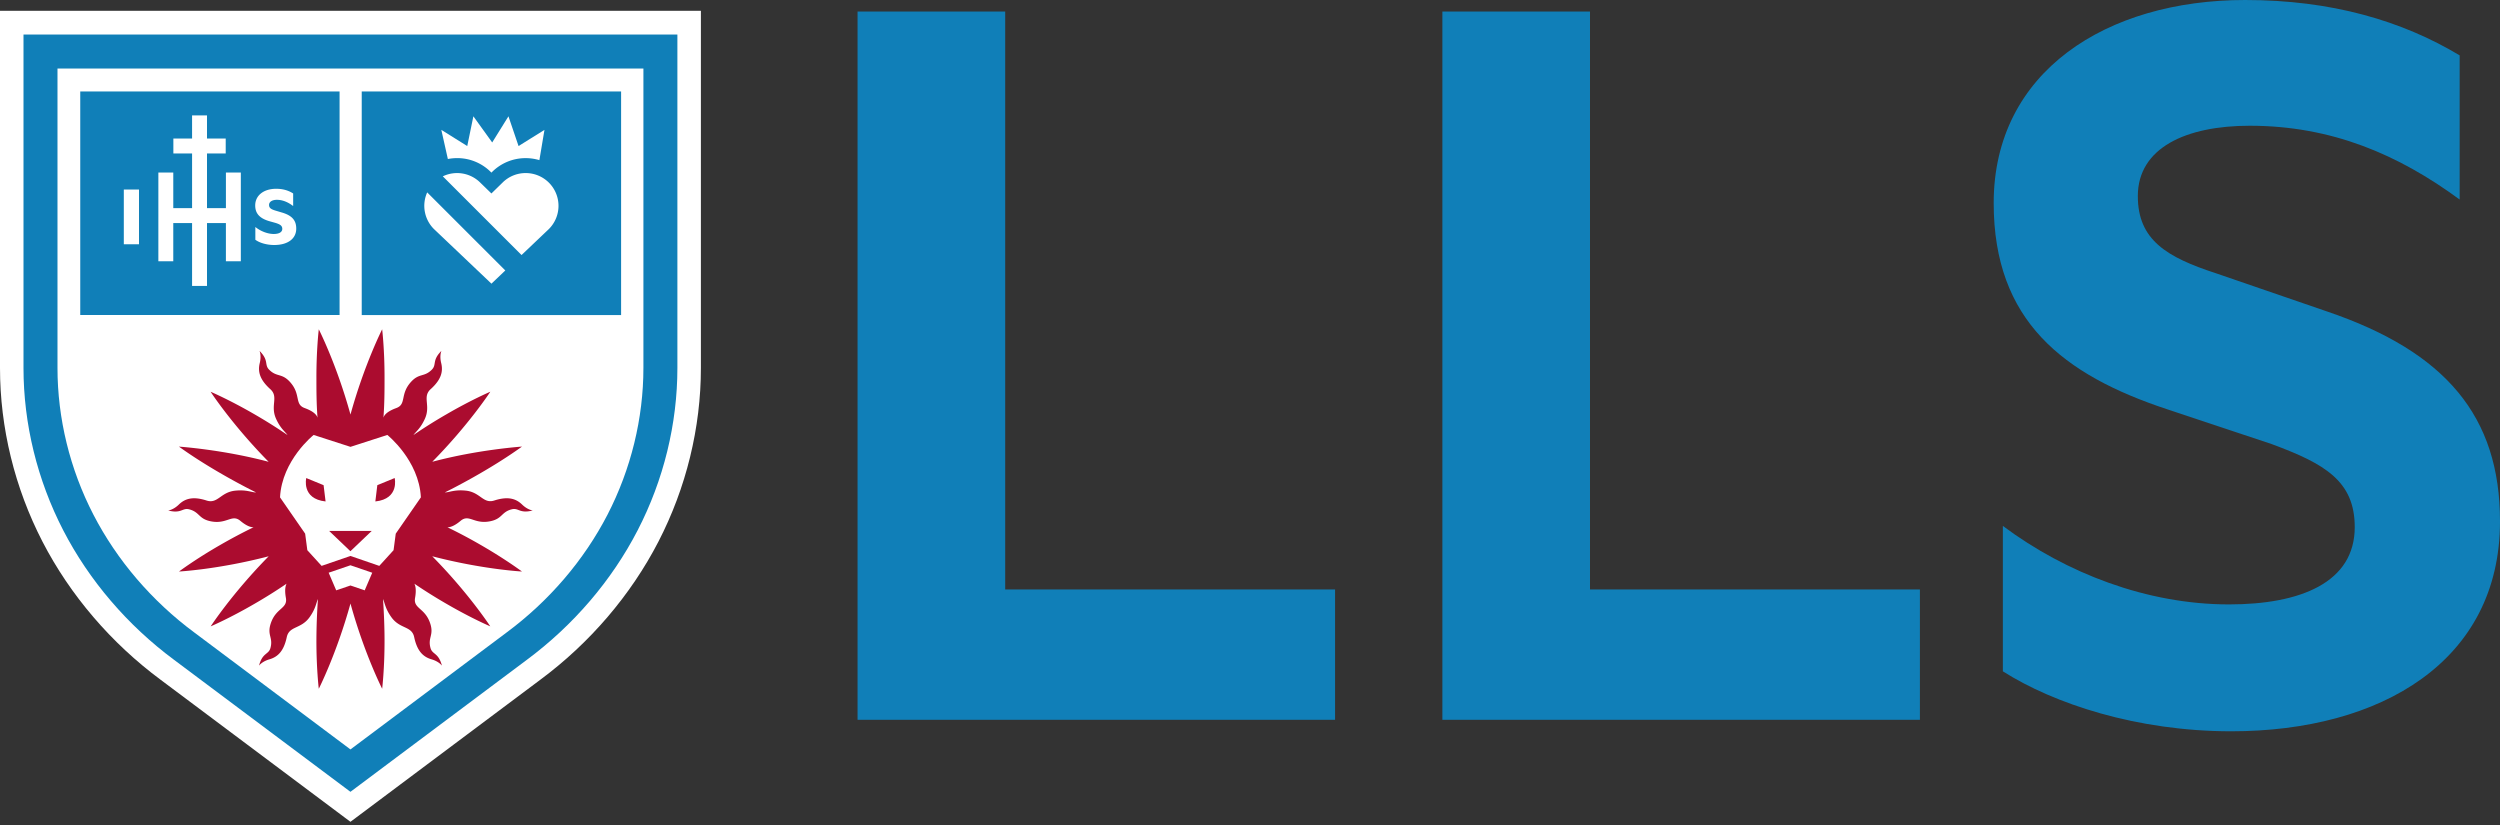
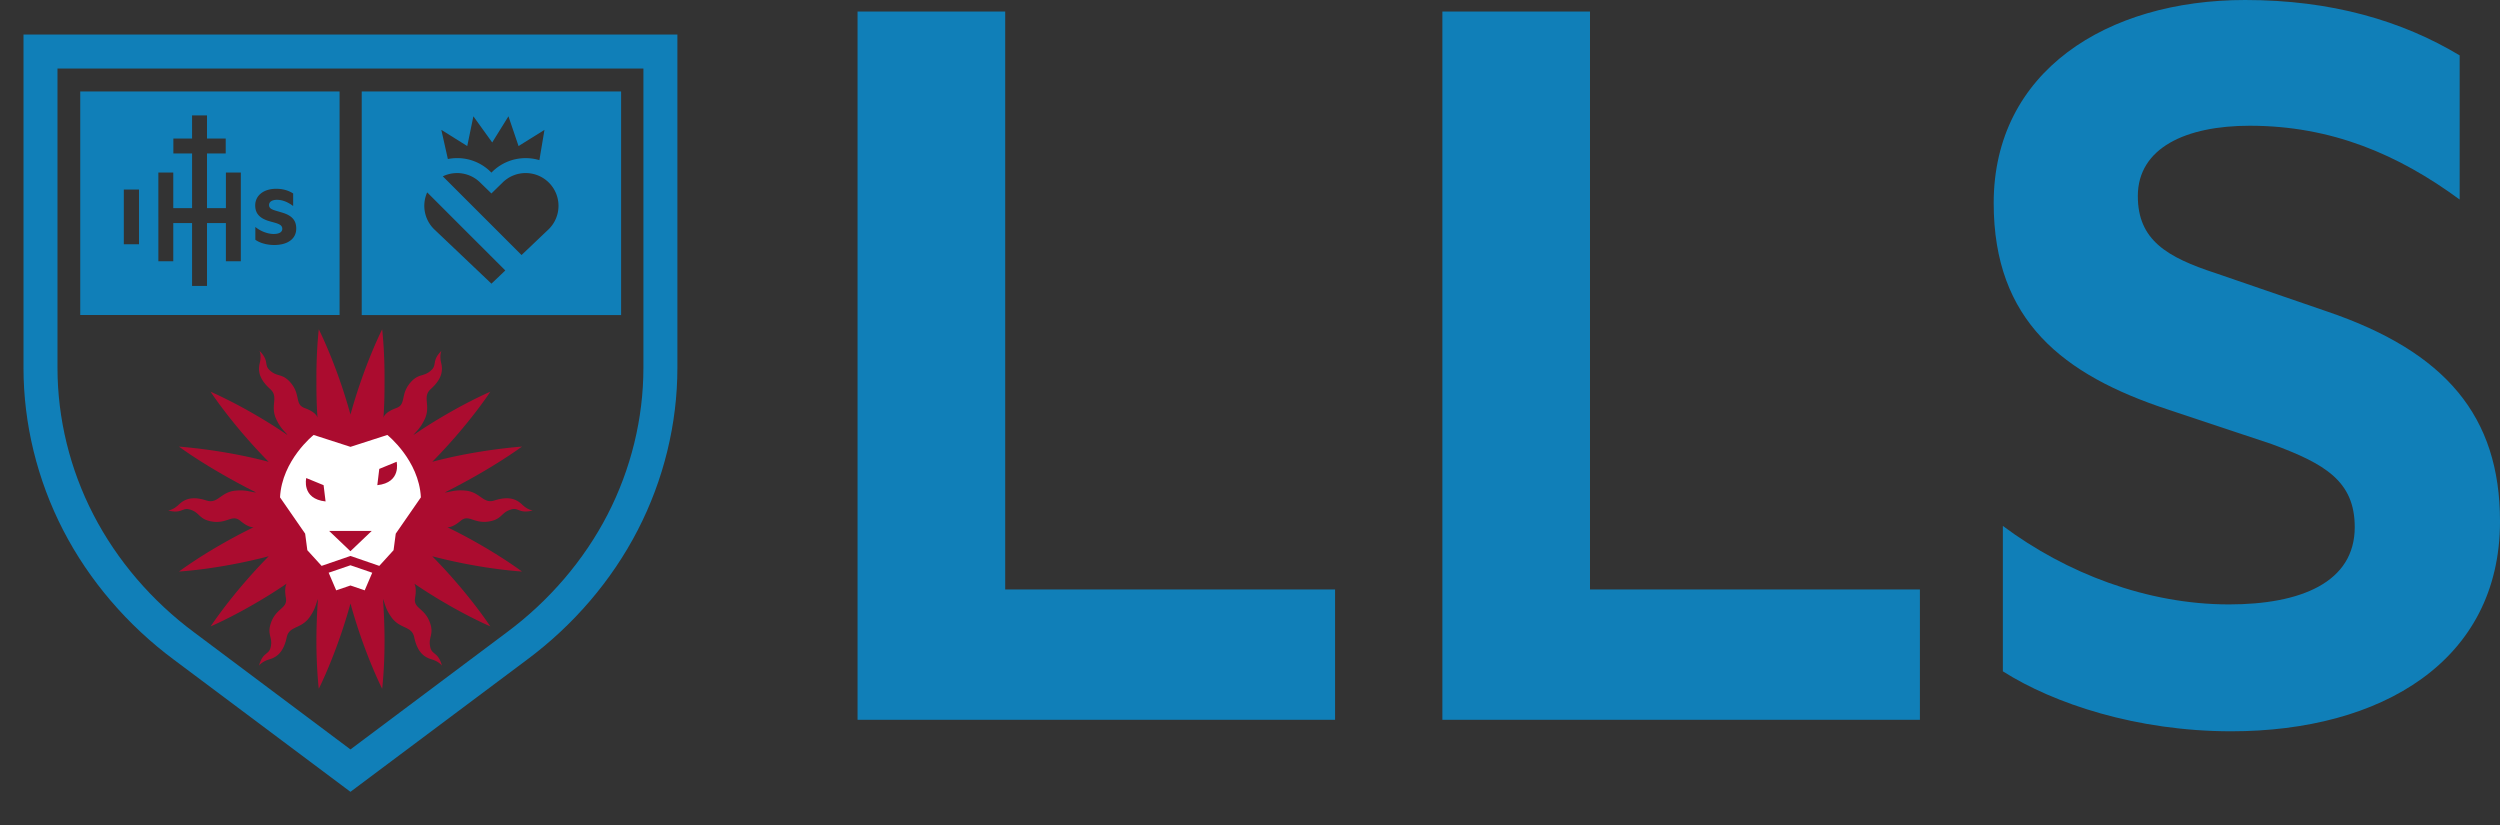
<svg xmlns="http://www.w3.org/2000/svg" fill-rule="evenodd" stroke-linejoin="round" stroke-miterlimit="2" clip-rule="evenodd" viewBox="0 0 200 66">
  <rect x="0" y="0" width="200" height="66" fill="#333333" stroke="none" />
  <defs />
-   <path fill="#fff" fill-rule="nonzero" d="M56.072.864H0v28.574c0 4.784 1.175 9.585 3.396 13.889 2.215 4.288 5.488 8.116 9.47 11.066l15.17 11.352 15.17-11.352c3.98-2.95 7.255-6.778 9.47-11.066 2.22-4.302 3.396-9.105 3.396-13.89V.865z" />
  <path fill="#107fb8" fill-rule="nonzero" d="M51.473 29.433V5.48H4.599v23.954c0 4.04.993 8.1 2.874 11.74 1.885 3.649 4.675 6.908 8.074 9.427l12.489 9.353L40.527 50.6c3.399-2.519 6.19-5.78 8.074-9.427 1.878-3.64 2.872-7.7 2.872-11.74zm2.718-26.67v26.673c0 4.47-1.098 8.96-3.178 12.986-2.073 4.016-5.14 7.598-8.868 10.365l-14.11 10.558-14.109-10.558c-3.728-2.765-6.795-6.35-8.868-10.365-2.077-4.026-3.178-8.515-3.178-12.989V2.763h52.311z" />
  <path fill="#107fb8" fill-rule="nonzero" d="M21.937 19.6c-.58 0-1.156-.16-1.509-.42v-1.022c.407.337.985.56 1.47.56.436 0 .685-.151.685-.411 0-.277-.228-.372-.527-.47l-.423-.118c-.84-.225-1.216-.622-1.216-1.283 0-.797.673-1.333 1.676-1.333.522 0 .968.123 1.36.374v1.005c-.434-.33-.873-.497-1.302-.497-.38 0-.627.163-.627.411 0 .267.207.355.5.448l.49.146c.83.235 1.185.623 1.185 1.296.003.81-.673 1.314-1.762 1.314zm-2.672 1.302h-1.193v-3.057H16.56v5.03h-1.194v-5.03h-1.504v3.057h-1.193V13.8h1.193v2.853h1.504v-4.376h-1.497v-1.194h1.497V9.23h1.194v1.852h1.497v1.194h-1.497v4.376h1.513V13.8h1.193v7.101zM11.12 19.54H9.905v-4.378h1.215v4.378zM27.165 7.317H6.42v17.884h20.746V7.317zM43.91 18.323l-2.187 2.08-6.298-6.296a2.63 2.63 0 013 .506l.888.864.885-.864a2.614 2.614 0 011.855-.768 2.622 2.622 0 011.857 4.478zm-4.594 4.371l-4.601-4.371a2.622 2.622 0 01-.54-2.932l6.248 6.247-1.107 1.056zm-1.936-11.01l.49-2.38 1.506 2.092 1.3-2.092.808 2.38 2.073-1.293-.406 2.42a3.866 3.866 0 00-1.098-.16 3.79 3.79 0 00-2.693 1.113l-.047.046-.049-.049a3.79 3.79 0 00-2.692-1.112c-.253 0-.502.026-.743.072l-.523-2.333 2.074 1.296zm12.308-4.367h-20.75v17.887h20.75V7.317z" />
  <path fill="#ab0c2f" fill-rule="nonzero" d="M39.234 41.697c.968-.202.857-.73 1.7-.951.557-.147.624.371 1.685.09 0 0-.4-.035-.85-.471-.501-.485-1.14-.673-2.226-.325-.894.288-1.114-.671-2.289-.79-.926-.092-1.311.147-1.662.142v-.002c.492-.242 3.542-1.774 6.168-3.663 0 0-3.512.236-7.178 1.216 2.93-2.971 4.645-5.606 4.645-5.606s-1.52.65-3.5 1.801a40.593 40.593 0 00-2.651 1.665c.19-.274.56-.516.914-1.298.488-1.075-.232-1.748.467-2.377.847-.764 1.005-1.41.838-2.087-.151-.608.02-.973.02-.973-.775.776-.361 1.096-.768 1.505-.612.617-1.016.255-1.676.99-.893.997-.33 1.777-1.172 2.083-.799.29-.982.61-1.024.773.086-1.123.088-2.2.088-3.145.007-2.29-.19-3.93-.19-3.93s-1.425 2.801-2.535 6.82c-1.107-4.02-2.535-6.82-2.535-6.82s-.197 1.64-.19 3.93c0 .944.002 2.02.088 3.145-.04-.16-.225-.483-1.024-.773-.842-.306-.278-1.086-1.172-2.082-.662-.736-1.063-.374-1.676-.991-.404-.409.01-.727-.769-1.505 0 0 .17.365.021.973-.167.678-.009 1.323.838 2.087.7.629-.02 1.3.467 2.377.355.785.724 1.024.915 1.298a41.224 41.224 0 00-2.651-1.665c-1.983-1.149-3.503-1.799-3.503-1.799s1.715 2.637 4.645 5.606c-3.666-.98-7.178-1.216-7.178-1.216 2.625 1.89 5.676 3.42 6.168 3.663v.002c-.353.005-.736-.234-1.662-.141-1.175.118-1.395 1.077-2.29.79-1.086-.351-1.724-.163-2.225.324-.45.437-.85.471-.85.471 1.06.281 1.13-.236 1.685-.09.843.22.732.75 1.7.952 1.309.274 1.701-.606 2.388-.033.516.43.855.52 1.054.516-.972.47-1.868.956-2.655 1.409-1.988 1.14-3.308 2.13-3.308 2.13s3.14-.166 7.177-1.22c-2.927 2.971-4.642 5.608-4.642 5.608s1.52-.65 3.498-1.801a40.519 40.519 0 002.574-1.614c-.093.181-.164.518-.055 1.133.157.882-.801.785-1.214 2.057-.307.94.208 1.107-.019 1.948-.15.554-.634.357-.917 1.418 0 0 .23-.33.831-.504.671-.195 1.151-.654 1.388-1.77.195-.92 1.135-.635 1.823-1.596.508-.71.524-1.153.673-1.455a49.094 49.094 0 00-.123 3.245c-.007 2.291.19 3.93.19 3.93s1.425-2.802 2.535-6.82c1.107 4.02 2.535 6.82 2.535 6.82s.197-1.641.19-3.93c0-.894-.044-2.157-.123-3.245.149.302.165.745.674 1.455.687.961 1.63.676 1.822 1.595.237 1.117.717 1.576 1.388 1.771.601.174.831.504.831.504-.283-1.06-.766-.864-.917-1.418-.227-.84.288-1.008-.018-1.948-.414-1.272-1.372-1.175-1.214-2.057.109-.615.037-.952-.056-1.133.903.616 1.78 1.156 2.574 1.614 1.98 1.151 3.499 1.801 3.499 1.801s-1.713-2.637-4.643-5.608c4.037 1.054 7.178 1.22 7.178 1.22s-1.324-.99-3.308-2.13a40.25 40.25 0 00-2.656-1.41c.2.005.539-.083 1.054-.515.685-.576 1.077.304 2.386.03z" />
-   <path fill="#fff" fill-rule="nonzero" d="M30.185 38.814l-.157 1.302c1.947-.208 1.546-1.873 1.546-1.873l-1.389.571zm-5.685-.57s-.401 1.664 1.546 1.872l-.158-1.302-1.388-.57zm5.237 4.231h-3.405l1.701 1.623 1.704-1.623zm3.933-2.686l-2.01 2.904-.175 1.323-1.142 1.254-2.307-.794-2.308.794-1.142-1.254-.174-1.323-2.01-2.904c.15-2.976 2.688-4.993 2.688-4.993l2.948.952 2.948-.952c-.002-.003 2.533 2.015 2.684 4.993zm-3.89 6.029l-.604 1.409-1.14-.388-1.14.388-.604-1.41 1.744-.596 1.743.597z" />
+   <path fill="#fff" fill-rule="nonzero" d="M30.185 38.814c1.947-.208 1.546-1.873 1.546-1.873l-1.389.571zm-5.685-.57s-.401 1.664 1.546 1.872l-.158-1.302-1.388-.57zm5.237 4.231h-3.405l1.701 1.623 1.704-1.623zm3.933-2.686l-2.01 2.904-.175 1.323-1.142 1.254-2.307-.794-2.308.794-1.142-1.254-.174-1.323-2.01-2.904c.15-2.976 2.688-4.993 2.688-4.993l2.948.952 2.948-.952c-.002-.003 2.533 2.015 2.684 4.993zm-3.89 6.029l-.604 1.409-1.14-.388-1.14.388-.604-1.41 1.744-.596 1.743.597z" />
  <path fill="#107fb8" fill-rule="nonzero" d="M160.234 42.078c5.074 3.784 11.535 6.275 18.086 6.275 5.722 0 10.059-1.753 10.059-6.182 0-3.691-2.398-5.075-6.644-6.644l-8.306-2.767c-8.397-2.767-13.934-7.106-13.934-16.517C159.495 5.723 168.537 0 179.611 0c6.92 0 12.55 1.662 17.162 4.43v11.534c-4.891-3.598-10.242-5.905-16.796-5.905-5.074 0-8.951 1.752-8.951 5.63 0 3.507 2.307 4.89 6.275 6.181l8.858 3.046C195.663 28.145 200 33.312 200 41.71c0 11.166-9.503 16.793-21.5 16.793-7.566 0-14.21-2.214-18.272-4.798V42.078h.007zM68.604.924h11.812v46.231h26.39v10.428H68.605V.923zm46.785 0h11.81v46.231h26.393v10.428H115.39V.923z" />
</svg>